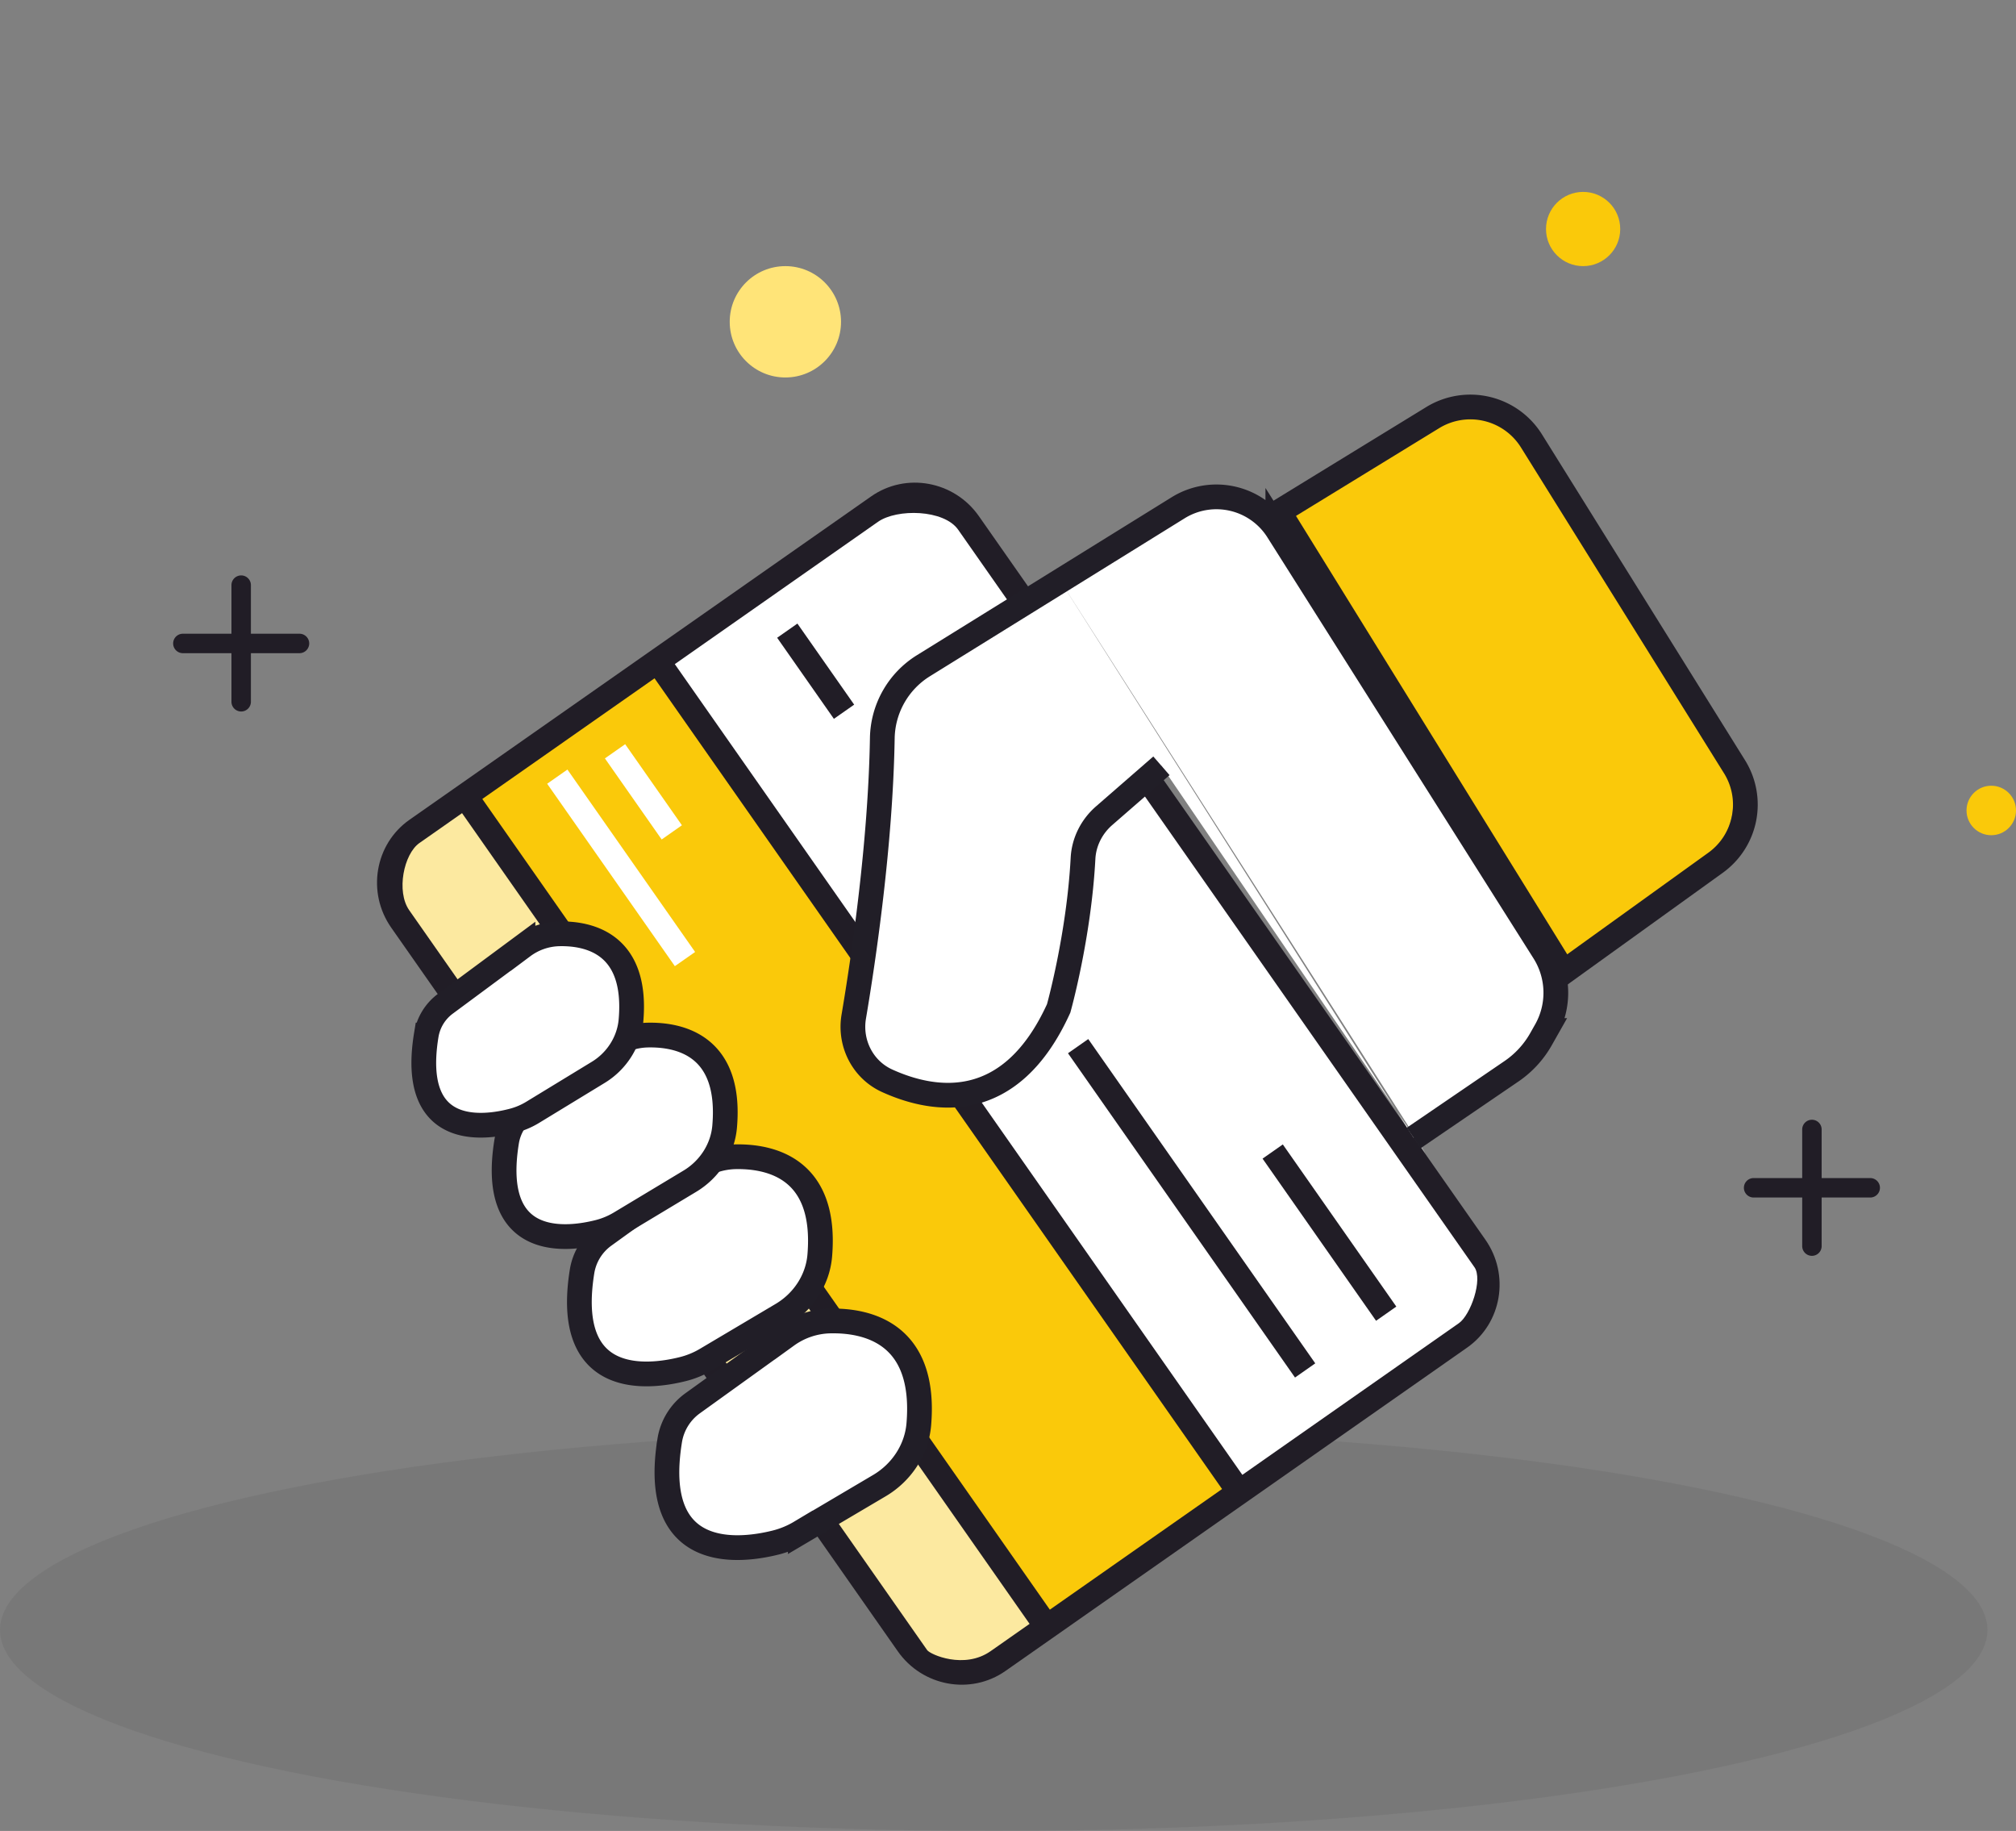
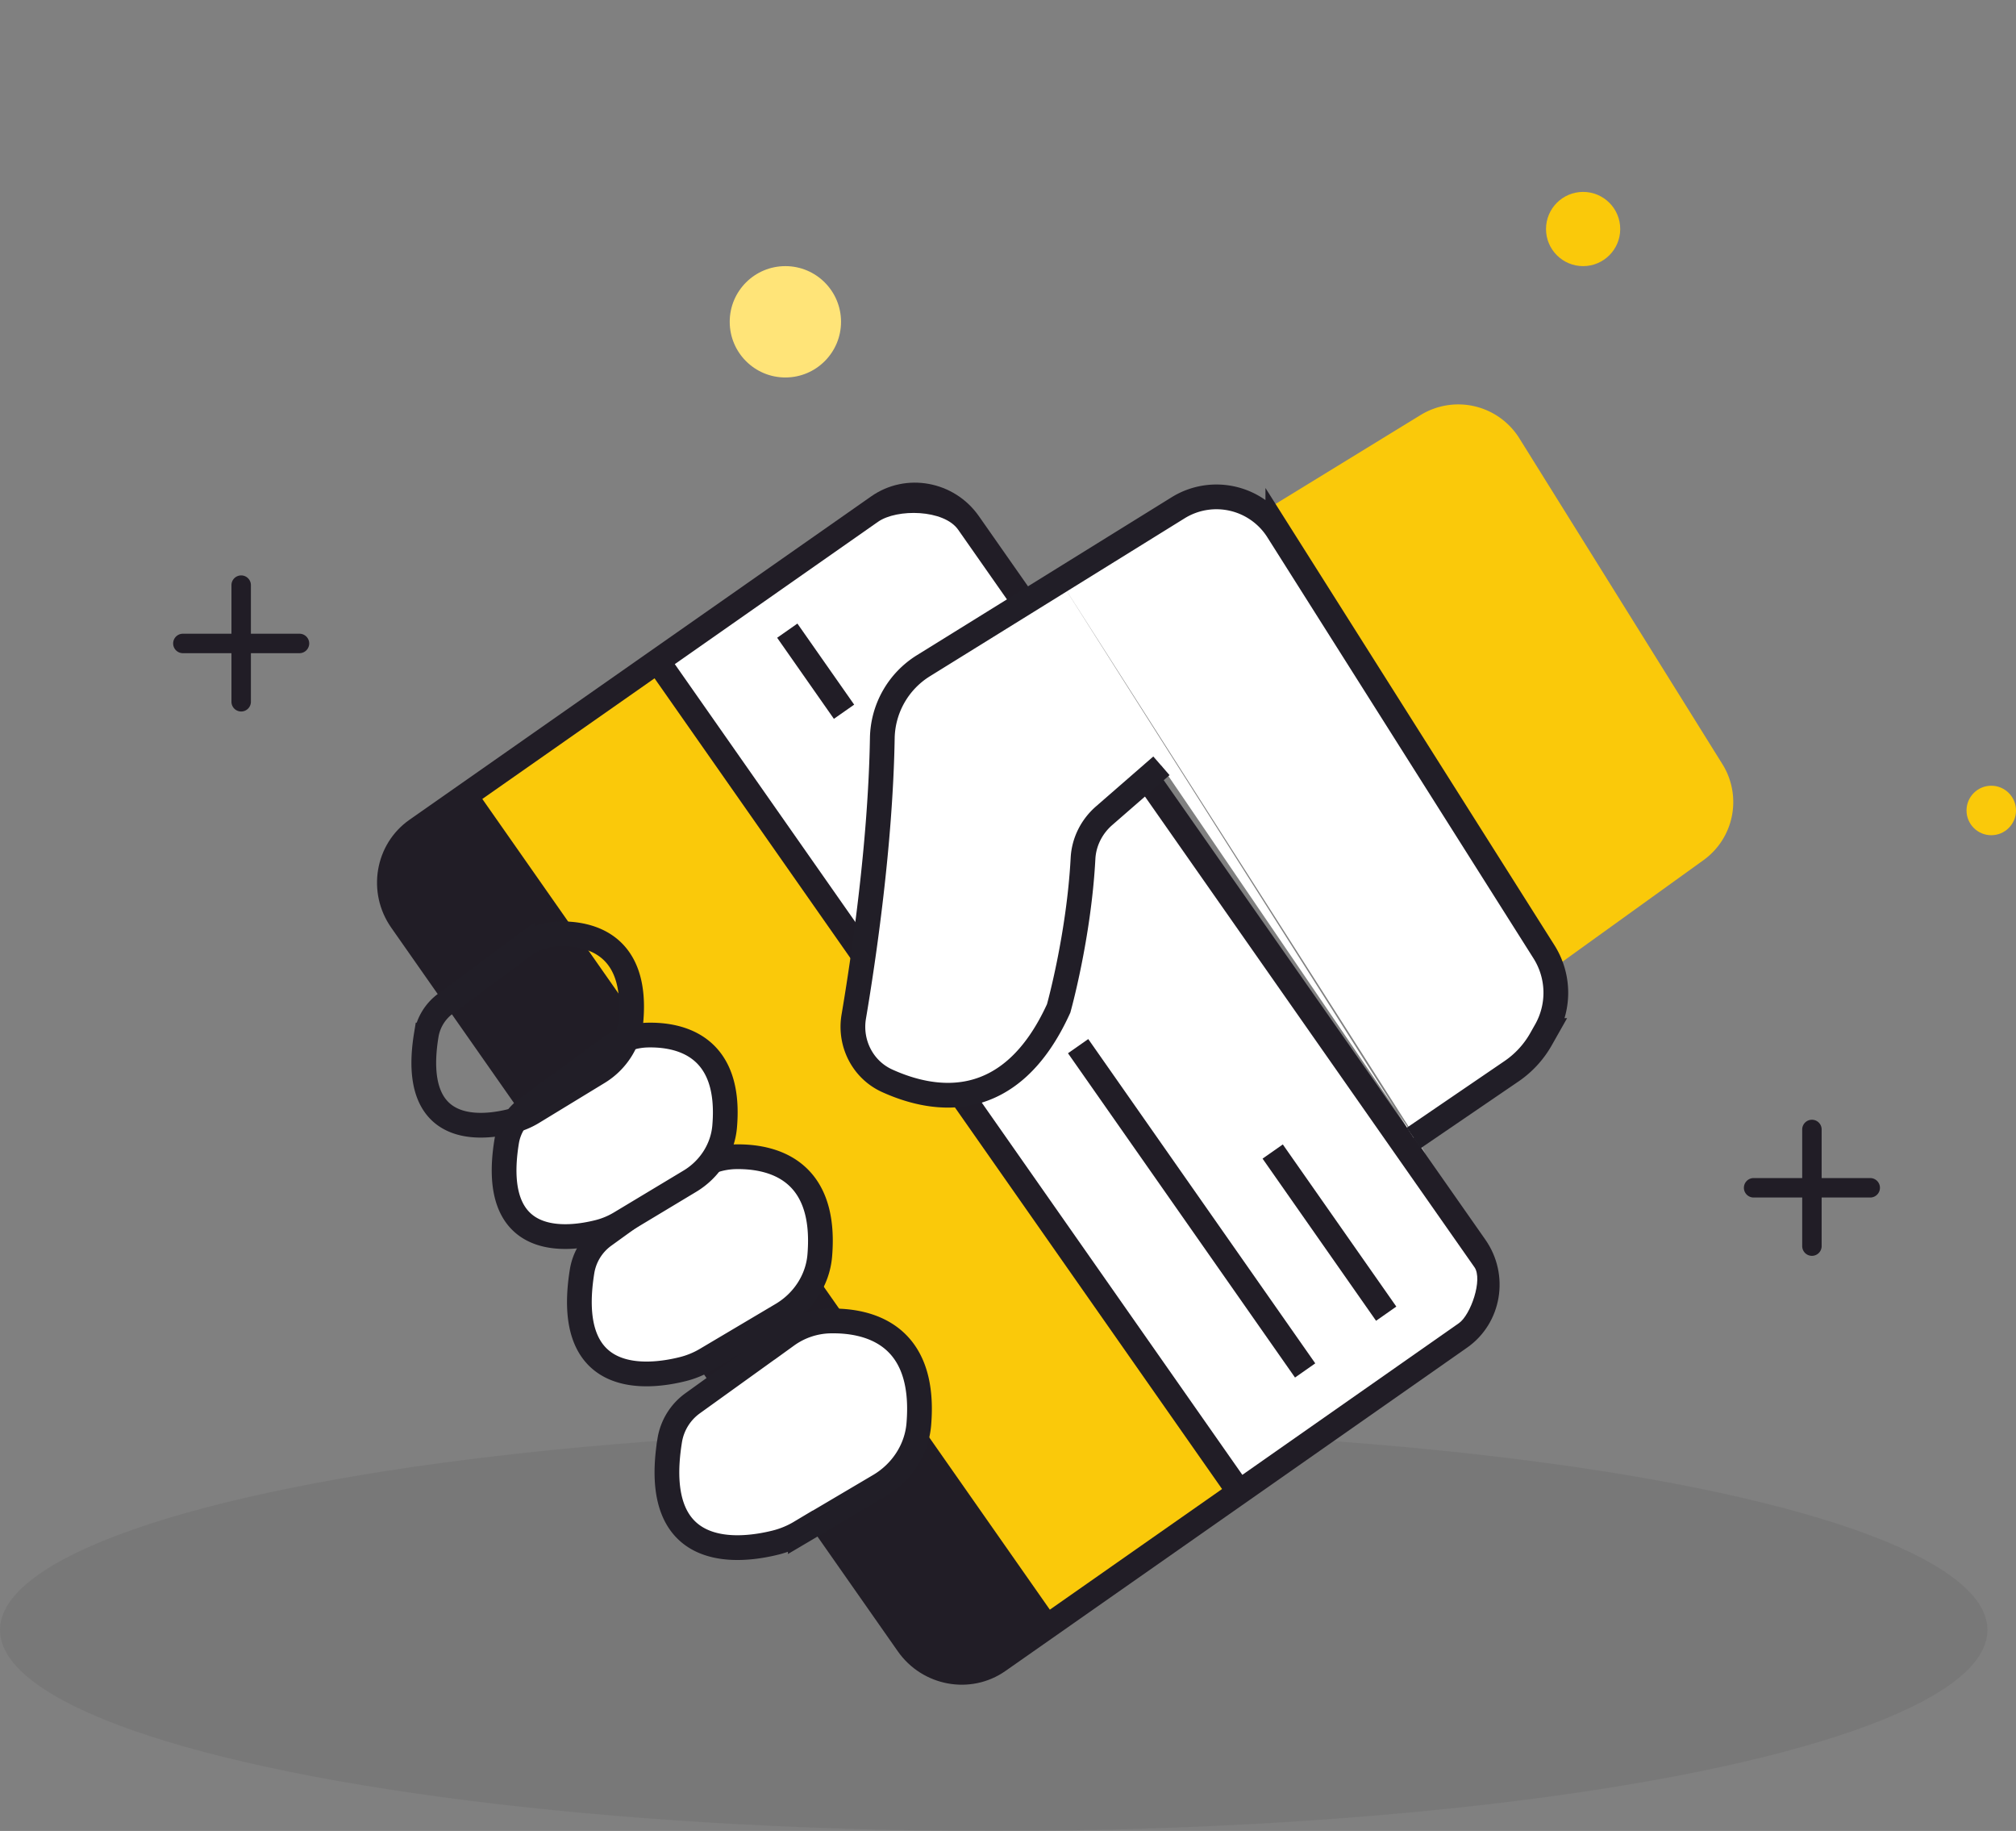
<svg xmlns="http://www.w3.org/2000/svg" width="163" height="148">
  <rect width="100%" height="100%" fill="#808080" stroke="none" />
  <g fill-rule="evenodd" fill="none">
    <ellipse ry="16.244" rx="80.346" cy="131.756" cx="80.346" fill="#211D26" fill-opacity=".076" />
    <circle r="2" cy="65.512" cx="161" fill="#FAC90A" />
    <circle r="4.5" cy="26.012" cx="63.5" fill="#FFE478" />
    <circle r="3" cy="18.512" cx="128" fill="#FAC90A" />
    <path fill="#FAC90A" d="M102.427 41.168l12.436-7.622a5.825 5.825 0 0 1 7.983 1.886l16.417 26.336a5.787 5.787 0 0 1-1.534 7.763l-12.278 8.838-23.024-37.201z" />
-     <path stroke-width="2" stroke="#211E27" d="M103.406 41.375l12.435-7.62a5.825 5.825 0 0 1 7.983 1.885l16.417 26.336a5.787 5.787 0 0 1-1.534 7.763l-12.278 8.838-23.023-37.202z" />
    <path fill="#211D26" d="M31.633 74.986l40.954 58.488c1.992 2.845 5.897 3.561 8.704 1.596l37.33-26.139c2.806-1.965 3.469-5.88 1.477-8.725L79.144 41.719c-1.992-2.845-5.897-3.562-8.704-1.597l-37.33 26.14c-2.806 1.964-3.469 5.879-1.477 8.724z" />
    <path d="M52.922 54.83l45.886 65.532-13.925 9.751-45.886-65.531 13.925-9.752z" fill="#FAC90A" />
-     <path d="M54.564 78.096L44.24 63.352l1.638-1.147L56.202 76.95l-1.638 1.146zm-1.066-10.24l-4.589-6.553 1.638-1.148 4.589 6.554-1.638 1.147z" fill="#FFF" />
-     <path fill="#FCE9A0" d="M33.084 73.571c-1.055-1.507-.446-4.538.832-5.432l3.442-2.41 45.887 65.531-3.156 2.21c-2.127 1.489-4.874.27-5.126-.089l-41.88-59.81h.001z" />
    <path fill="#FFF" d="M119.21 102.424c.703 1.005-.309 3.87-1.251 4.529l-17.512 12.262L54.56 53.683 70.988 42.18c1.534-1.075 5.332-1.006 6.482.637l41.738 59.607h.002z" />
    <path d="M67.423 58.105l-4.588-6.553 1.638-1.147 4.589 6.553-1.639 1.147zm37.283 53.245L86.35 85.137l1.639-1.147 18.354 26.213-1.637 1.147zm6.553-4.588l-9.177-13.107 1.638-1.147 9.177 13.106-1.638 1.148z" fill="#211D26" />
    <path fill="#FFF" d="M114.304 91.985l7.904-5.391a7.761 7.761 0 0 0 2.382-2.586l.4-.707a6.2 6.2 0 0 0-.158-6.37l-21.516-34.033a5.875 5.875 0 0 0-8.057-1.855L74.664 53.81a7.03 7.03 0 0 0-3.327 5.868c-.144 8.545-1.507 17.76-2.308 22.5-.362 2.142.723 4.29 2.707 5.187 3.778 1.711 9.953 2.734 13.86-5.853 0 0 1.634-5.813 1.97-12.131.071-1.331.7-2.57 1.704-3.444l4.635-4.035 21.297 31.25c.984 1.443-29.949-46.941-29.949-46.941" />
    <path stroke-width="2" stroke="#211E27" d="M114.304 91.985l7.904-5.391a7.761 7.761 0 0 0 2.382-2.586l.4-.707a6.2 6.2 0 0 0-.158-6.37l-21.516-34.033a5.875 5.875 0 0 0-8.057-1.855L74.664 53.81a7.03 7.03 0 0 0-3.327 5.868c-.144 8.545-1.507 17.76-2.308 22.5-.362 2.142.723 4.29 2.707 5.187 3.778 1.711 9.953 2.734 13.86-5.853 0 0 1.634-5.813 1.97-12.131.071-1.331.7-2.57 1.704-3.444l4.635-4.035" />
    <path fill="#FFF" d="M56.002 113.43l7.618-5.478a6.211 6.211 0 0 1 3.516-1.175c2.964-.058 7.771.967 7.154 8.345-.172 2.066-1.398 3.908-3.187 4.964l-6.395 3.777a7.393 7.393 0 0 1-1.99.824c-2.952.739-10.166 1.595-8.566-8.27a4.596 4.596 0 0 1 1.85-2.987" />
    <path stroke-width="2" stroke="#211E27" d="M56.002 113.43l7.618-5.478a6.211 6.211 0 0 1 3.516-1.175c2.964-.058 7.771.967 7.154 8.345-.172 2.066-1.398 3.908-3.187 4.964l-6.395 3.777a7.393 7.393 0 0 1-1.99.824c-2.952.739-10.166 1.595-8.566-8.27a4.596 4.596 0 0 1 1.85-2.987z" />
    <path fill="#FFF" d="M48.833 99.887l7.273-5.252a5.927 5.927 0 0 1 3.355-1.132c2.83-.054 7.412.92 6.82 7.987-.167 1.98-1.34 3.747-3.047 4.762l-6.104 3.62a7.05 7.05 0 0 1-1.898.79c-2.818.711-9.7 1.537-8.167-7.915a4.426 4.426 0 0 1 1.768-2.86" />
    <path stroke-width="2" stroke="#211E27" d="M48.833 99.887l7.273-5.252a5.927 5.927 0 0 1 3.355-1.132c2.83-.054 7.412.92 6.82 7.987-.167 1.98-1.34 3.747-3.047 4.762l-6.104 3.62a7.05 7.05 0 0 1-1.898.79c-2.818.711-9.7 1.537-8.167-7.915a4.426 4.426 0 0 1 1.768-2.86z" />
    <path fill="#FFF" d="M42.594 89.608l6.68-4.886a5.405 5.405 0 0 1 3.08-1.054c2.596-.06 6.797.836 6.236 7.388-.155 1.835-1.236 3.475-2.804 4.418l-5.605 3.371a6.508 6.508 0 0 1-1.742.738c-2.586.663-8.9 1.446-7.473-7.32a4.127 4.127 0 0 1 1.628-2.655" />
    <path stroke-width="2" stroke="#211E27" d="M42.594 89.608l6.68-4.886a5.405 5.405 0 0 1 3.08-1.054c2.596-.06 6.797.836 6.236 7.388-.155 1.835-1.236 3.475-2.804 4.418l-5.605 3.371a6.508 6.508 0 0 1-1.742.738c-2.586.663-8.9 1.446-7.473-7.32a4.127 4.127 0 0 1 1.628-2.655z" />
-     <path fill="#FFF" d="M36 81.142l6.284-4.651a5.077 5.077 0 0 1 2.892-1.007c2.439-.062 6.381.78 5.842 6.996-.152 1.743-1.17 3.302-2.643 4.198l-5.272 3.213a5.983 5.983 0 0 1-1.638.701c-2.428.639-8.358 1.394-7-6.926A3.953 3.953 0 0 1 36 81.142" />
    <path stroke-width="2" stroke="#211E27" d="M36 81.142l6.284-4.651a5.077 5.077 0 0 1 2.892-1.007c2.439-.062 6.381.78 5.842 6.996-.152 1.743-1.17 3.302-2.643 4.198l-5.272 3.213a5.983 5.983 0 0 1-1.638.701c-2.428.639-8.358 1.394-7-6.926A3.953 3.953 0 0 1 36 81.142z" />
    <path fill="#211D26" d="M151.214 95.226h-3.928v-3.928a.786.786 0 0 0-1.572 0v3.928h-3.928a.786.786 0 0 0 0 1.572h3.928v3.928a.786.786 0 0 0 1.572 0v-3.928h3.928a.786.786 0 0 0 0-1.572m-127-44h-3.928v-3.928a.786.786 0 0 0-1.572 0v3.928h-3.928a.786.786 0 0 0 0 1.572h3.928v3.928a.786.786 0 0 0 1.572 0v-3.928h3.928a.786.786 0 0 0 0-1.572" />
  </g>
</svg>